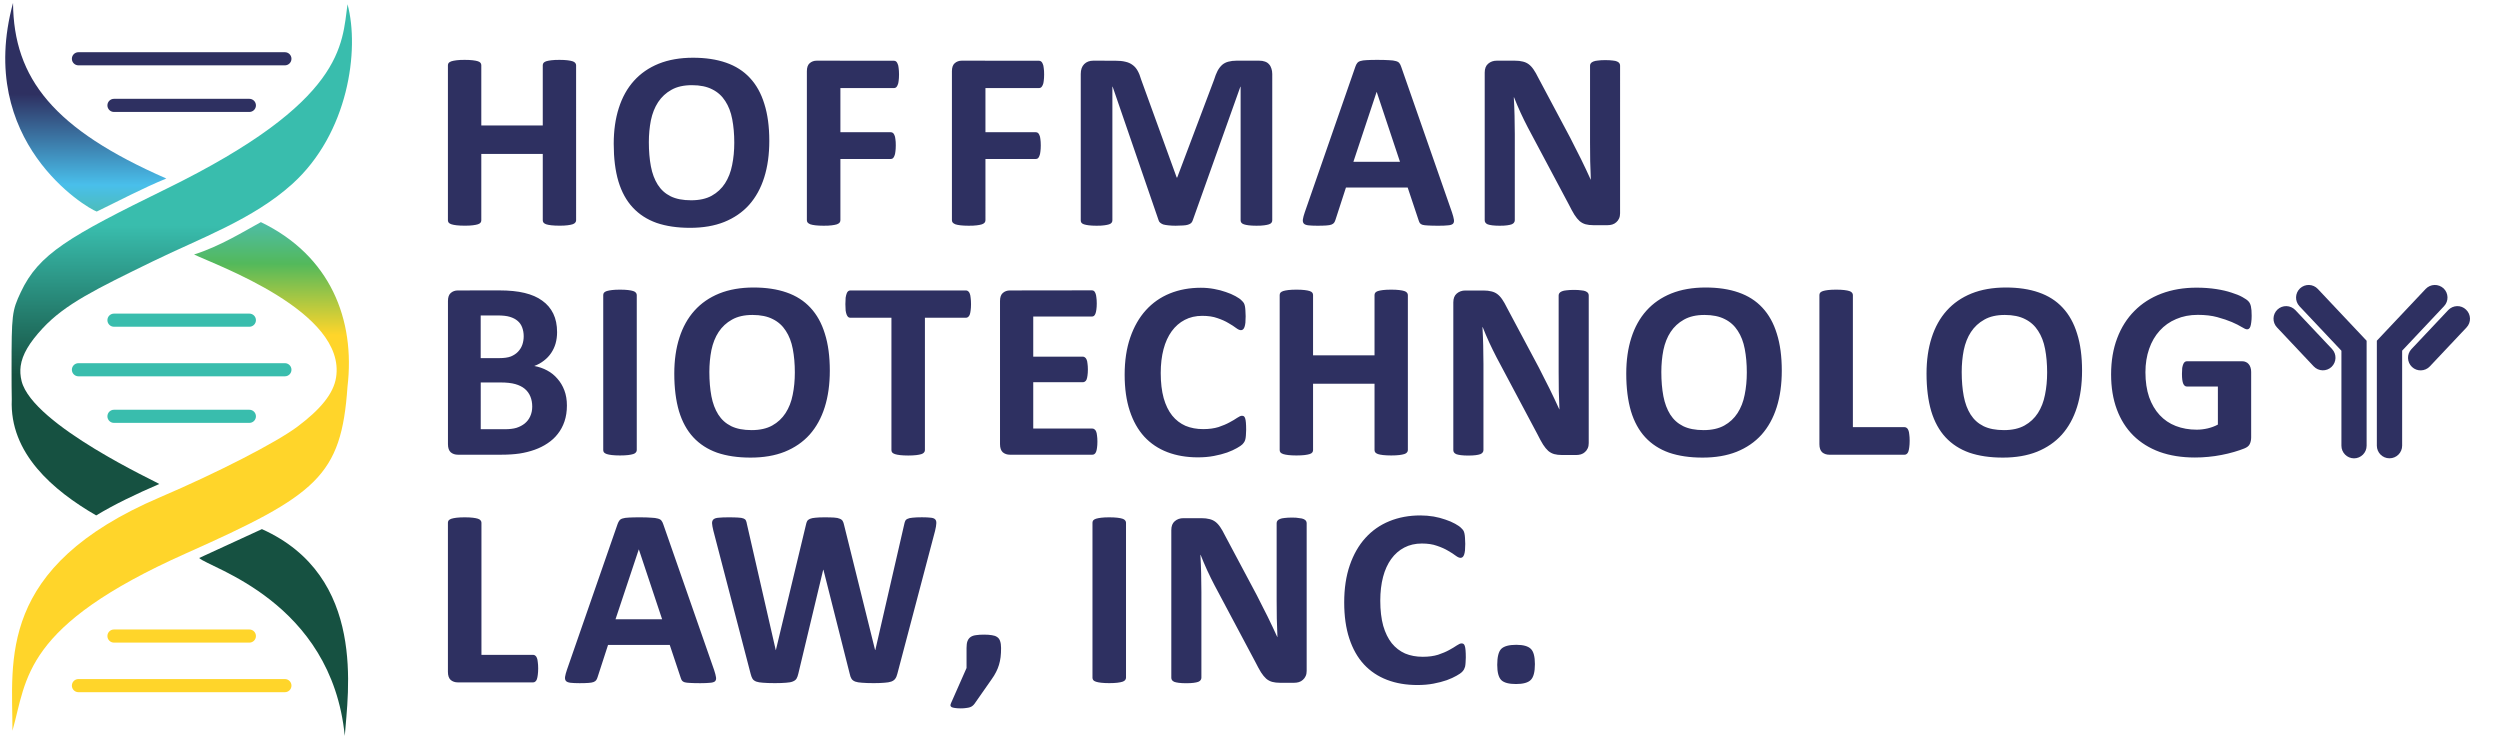
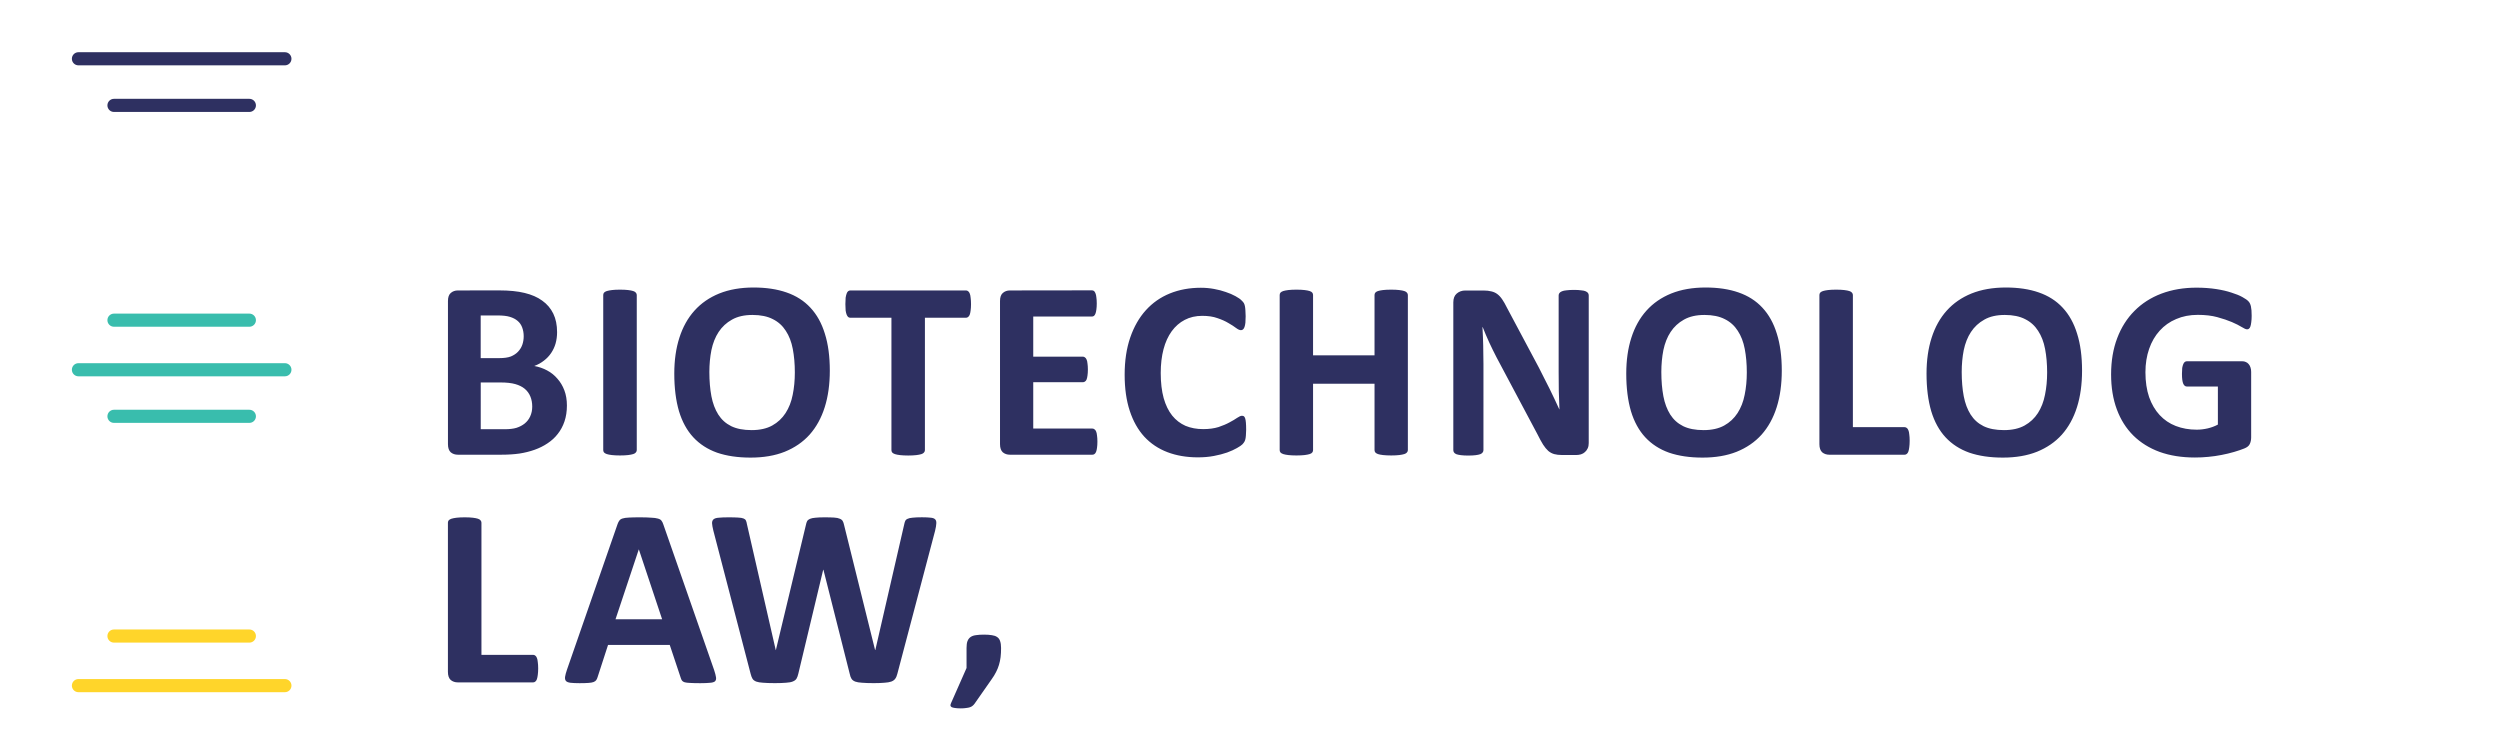
<svg xmlns="http://www.w3.org/2000/svg" id="Layer_1" x="0px" y="0px" viewBox="0 0 501.04 148.02" style="enable-background:new 0 0 501.04 148.02;" xml:space="preserve">
  <style type="text/css">	.st0{fill:url(#path18_00000058572502384229190550000012220438217753700516_);}	.st1{fill:url(#path19_00000178913450710938537640000008498679008303330991_);}	.st2{fill-rule:evenodd;clip-rule:evenodd;fill:#39BDAD;}	.st3{fill-rule:evenodd;clip-rule:evenodd;fill:#2E3061;}	.st4{fill-rule:evenodd;clip-rule:evenodd;fill:#FFD52A;}	.st5{fill:#2E3061;}</style>
  <g>
    <g id="g27_00000167369772983937757980000015343159568051340728_" transform="matrix(0.723,0,0,0.723,14.145,22.452)">
      <linearGradient id="path18_00000089558972506185700540000007796246055993009307_" gradientUnits="userSpaceOnUse" x1="1925.973" y1="-2374.979" x2="1925.973" y2="-2313.356" gradientTransform="matrix(0.672 0 0 0.672 -1262.794 1627.448)">
        <stop offset="0" style="stop-color:#39BDAD" />
        <stop offset="1" style="stop-color:#165141" />
      </linearGradient>
-       <path id="path18_00000180334375065191507800000000565448817518236855_" style="fill:url(#path18_00000089558972506185700540000007796246055993009307_);" d="   M76.77-29.88c-1.58,11.2-0.63,26.86-50.11,51.11C-0.53,34.56-8.82,39.32-13.81,49.95c-2.44,5.2-2.55,6.16-2.55,21.34   c0,3.46,0.01,6.2,0.06,8.42c-0.64,14.86,11.38,25.15,23.4,32.11c5-3.03,11-5.91,17.49-8.71c0-0.25-35.09-16.28-38.17-28.54   c-0.35-1.41-0.44-2.79-0.25-4.18c0.45-3.18,2.39-6.45,6.07-10.42c6.27-6.76,14.93-10.95,30.42-18.51   c13.33-6.51,27.87-11.66,38.79-21.51C77,5.93,80.17-17.23,76.77-29.88z M53.04,115.62l-17.39,8c2.51,2.67,36.66,11.92,40.36,49.33   C76.85,161.16,82.21,128.71,53.04,115.62z" />
      <linearGradient id="path19_00000016770729631685961390000001731336680645779615_" gradientUnits="userSpaceOnUse" x1="1924.163" y1="-2429.003" x2="1923.898" y2="-2329.952" gradientTransform="matrix(0.672 0 0 0.672 -1262.794 1627.448)">
        <stop offset="0" style="stop-color:#2E3061" />
        <stop offset="0.378" style="stop-color:#49BFEB" />
        <stop offset="0.704" style="stop-color:#53B95B" />
        <stop offset="1" style="stop-color:#FFD52A" />
      </linearGradient>
-       <path id="path19_00000123434106749372375820000000364653615593221761_" style="fill:url(#path19_00000016770729631685961390000001731336680645779615_);" d="   M-15.95-30.25C-26.41,8.2,4.36,26.59,7.25,27.59c5.96-2.88,12.7-6.46,19.29-9.16C-4.66,4.78-15.8-9.28-15.95-30.25z M52.75,30.52   c-4.62,2.51-11.32,6.7-18.52,8.97c5.92,2.88,42.29,15.83,39.36,34.12c-0.71,4.43-4.25,8.76-10.67,13.58   c-5.81,4.37-22.2,12.79-38.09,19.58c-45.39,19.38-40.94,45.35-40.94,64.73c4.1-14.5,2.74-28.93,48.17-49.19   c36.29-16.18,42.98-21.37,44.7-46.15C78.97,57.55,72.01,39.8,52.75,30.52z" />
      <path id="path20_00000123438272580589711340000014857488739698516360_" class="st2" d="M2.18,69.62c-1.01,0-1.82,0.82-1.82,1.82   c0,1.01,0.82,1.82,1.82,1.82h57.23c1.01,0,1.82-0.82,1.82-1.82c0-1.01-0.82-1.82-1.82-1.82H2.18z" />
      <path id="path21_00000063592526870998928560000007855363437986055303_" class="st2" d="M12.03,55.88c-1.01,0-1.82,0.82-1.82,1.82   l0,0c0,1.01,0.82,1.82,1.82,1.82l0,0h37.53c1.01,0,1.82-0.82,1.82-1.82l0,0c0-1.01-0.82-1.82-1.82-1.82l0,0H12.03z" />
      <path id="path22_00000005242651892923500500000000496160054711210647_" class="st2" d="M12.03,82.53c-1.01,0-1.82,0.82-1.82,1.82   l0,0c0,1.01,0.82,1.82,1.82,1.82l0,0h37.53c1.01,0,1.82-0.82,1.82-1.82l0,0c0-1.01-0.82-1.82-1.82-1.82l0,0H12.03z" />
      <path id="path23_00000092448219054494237180000002166996354060413113_" class="st3" d="M2.18-16.58c-1.01,0-1.82,0.82-1.82,1.82   c0,1.01,0.82,1.82,1.82,1.82h57.23c1.01,0,1.82-0.82,1.82-1.82c0-1.01-0.82-1.82-1.82-1.82H2.18z" />
      <path id="path24_00000153688236094539145720000011469750431999924880_" class="st3" d="M12.03-3.66c-1.01,0-1.82,0.82-1.82,1.82   l0,0c0,1.01,0.82,1.82,1.82,1.82l0,0h37.53c1.01,0,1.82-0.82,1.82-1.82l0,0c0-1.01-0.82-1.82-1.82-1.82l0,0H12.03z" />
      <path id="path25_00000003075051223482794840000002252919324373456059_" class="st4" d="M2.18,157.18c-1.01,0-1.82,0.82-1.82,1.82   c0,1.01,0.82,1.82,1.82,1.82h57.23c1.01,0,1.82-0.82,1.82-1.82c0-1.01-0.82-1.82-1.82-1.82H2.18z" />
      <path id="path27_00000044872268004200007770000016586022635977020570_" class="st4" d="M12.03,143.44c-1.01,0-1.82,0.82-1.82,1.82   l0,0c0,1.01,0.82,1.82,1.82,1.82l0,0h37.53c1.01,0,1.82-0.82,1.82-1.82l0,0c0-1.01-0.82-1.82-1.82-1.82l0,0H12.03z" />
    </g>
-     <path id="path28_00000138569490160591752350000010718721580720842647_" class="st5" d="M138.91,11.57c-2.61,0-4.91,0.4-6.9,1.2  c-1.97,0.8-3.62,1.94-4.96,3.43c-1.34,1.49-2.35,3.31-3.03,5.45c-0.68,2.12-1.02,4.51-1.02,7.17c0,2.9,0.31,5.41,0.94,7.53  c0.64,2.12,1.6,3.87,2.88,5.24c1.27,1.37,2.86,2.4,4.76,3.08c1.92,0.66,4.16,0.99,6.72,0.99c2.6,0,4.88-0.39,6.84-1.17  c1.98-0.8,3.65-1.94,4.99-3.43c1.34-1.51,2.35-3.34,3.03-5.5c0.68-2.15,1.02-4.6,1.02-7.33c0-2.85-0.33-5.32-0.99-7.4  c-0.64-2.1-1.61-3.84-2.9-5.22c-1.27-1.37-2.87-2.39-4.78-3.05C143.6,11.9,141.4,11.57,138.91,11.57z M93.13,12  c-0.64,0-1.19,0.02-1.63,0.08c-0.42,0.05-0.76,0.12-1.02,0.2c-0.25,0.08-0.44,0.2-0.56,0.33c-0.1,0.14-0.15,0.29-0.15,0.46v31.09  c0,0.17,0.05,0.32,0.15,0.46c0.12,0.14,0.3,0.25,0.56,0.33c0.25,0.08,0.59,0.15,1.02,0.2c0.44,0.05,0.98,0.08,1.63,0.08  c0.66,0,1.2-0.02,1.63-0.08c0.42-0.05,0.76-0.12,1.02-0.2s0.43-0.2,0.53-0.33c0.1-0.14,0.15-0.29,0.15-0.46V30.85h12.32v13.31  c0,0.17,0.05,0.32,0.15,0.46c0.12,0.14,0.3,0.25,0.53,0.33c0.25,0.08,0.59,0.15,1.02,0.2c0.44,0.05,0.99,0.08,1.65,0.08  c0.64,0,1.18-0.02,1.6-0.08c0.42-0.05,0.76-0.12,1.02-0.2c0.25-0.08,0.43-0.2,0.53-0.33c0.12-0.14,0.18-0.29,0.18-0.46V13.07  c0-0.17-0.06-0.32-0.18-0.46c-0.1-0.14-0.28-0.25-0.53-0.33s-0.59-0.15-1.02-0.2c-0.42-0.05-0.96-0.08-1.6-0.08  c-0.66,0-1.21,0.02-1.65,0.08c-0.42,0.05-0.76,0.12-1.02,0.2c-0.24,0.08-0.42,0.2-0.53,0.33c-0.1,0.14-0.15,0.29-0.15,0.46v12.08  H96.46V13.07c0-0.17-0.05-0.32-0.15-0.46c-0.1-0.14-0.28-0.25-0.53-0.33s-0.59-0.15-1.02-0.2C94.33,12.03,93.79,12,93.13,12z   M275.99,12c-0.87,0-1.56,0.02-2.09,0.05c-0.53,0.02-0.94,0.08-1.25,0.18c-0.29,0.08-0.5,0.22-0.64,0.41  c-0.14,0.17-0.26,0.4-0.36,0.69L261.5,42.54c-0.2,0.59-0.33,1.07-0.38,1.42c-0.05,0.36,0.01,0.64,0.18,0.84  c0.17,0.19,0.48,0.31,0.92,0.36s1.05,0.08,1.83,0.08c0.73,0,1.31-0.02,1.76-0.05c0.46-0.03,0.81-0.09,1.04-0.18  c0.25-0.1,0.43-0.23,0.53-0.38c0.12-0.17,0.21-0.37,0.28-0.61l2.09-6.44h12.37l2.21,6.62c0.07,0.22,0.15,0.4,0.25,0.53  c0.1,0.14,0.28,0.25,0.53,0.33c0.25,0.07,0.62,0.11,1.09,0.13c0.49,0.03,1.17,0.05,2.04,0.05c0.83,0,1.48-0.02,1.96-0.08  c0.48-0.03,0.81-0.14,0.99-0.31c0.19-0.19,0.25-0.46,0.2-0.81c-0.05-0.36-0.18-0.84-0.38-1.45l-10.18-29.18  c-0.1-0.32-0.23-0.58-0.38-0.76c-0.14-0.19-0.37-0.32-0.71-0.41c-0.32-0.1-0.78-0.16-1.37-0.18C277.79,12.02,276.99,12,275.99,12  L275.99,12z M321.77,12.05c-0.61,0-1.11,0.02-1.5,0.08c-0.39,0.03-0.7,0.1-0.94,0.2s-0.41,0.22-0.51,0.36s-0.15,0.29-0.15,0.46  v15.44c0,1.17,0.01,2.4,0.03,3.69c0.03,1.29,0.08,2.53,0.13,3.72h-0.03c-0.31-0.68-0.62-1.36-0.94-2.04s-0.65-1.37-0.99-2.06  c-0.34-0.71-0.7-1.42-1.07-2.11c-0.36-0.71-0.72-1.43-1.09-2.16l-6.41-12.04c-0.32-0.66-0.64-1.21-0.94-1.65  c-0.31-0.46-0.64-0.81-0.99-1.07c-0.34-0.25-0.73-0.43-1.17-0.53c-0.44-0.12-0.98-0.18-1.63-0.18h-3.59c-0.68,0-1.25,0.2-1.73,0.61  c-0.46,0.39-0.69,0.99-0.69,1.78v29.59c0,0.17,0.04,0.32,0.13,0.46c0.08,0.14,0.24,0.26,0.46,0.36c0.22,0.08,0.52,0.15,0.91,0.2  c0.39,0.05,0.88,0.08,1.48,0.08c0.61,0,1.11-0.02,1.5-0.08c0.39-0.05,0.7-0.12,0.92-0.2c0.24-0.1,0.4-0.22,0.48-0.36  c0.1-0.14,0.15-0.29,0.15-0.46V26.91c0-1.29-0.02-2.54-0.05-3.74c-0.03-1.22-0.08-2.44-0.15-3.66h0.05c0.39,1,0.83,2.03,1.32,3.1  c0.49,1.05,0.97,2.04,1.45,2.95l8.19,15.39c0.42,0.85,0.81,1.54,1.14,2.09c0.34,0.53,0.69,0.95,1.04,1.27  c0.37,0.31,0.77,0.52,1.2,0.64c0.44,0.12,0.96,0.18,1.55,0.18h2.85c0.32,0,0.64-0.04,0.94-0.13c0.32-0.1,0.59-0.26,0.81-0.46  c0.24-0.2,0.42-0.46,0.56-0.76c0.14-0.31,0.2-0.65,0.2-1.04V13.15c0-0.17-0.04-0.32-0.13-0.46c-0.08-0.14-0.24-0.26-0.46-0.36  c-0.2-0.1-0.5-0.17-0.89-0.2C322.83,12.08,322.34,12.05,321.77,12.05L321.77,12.05z M163.69,12.16c-0.56,0-1.03,0.17-1.42,0.51  c-0.37,0.32-0.56,0.86-0.56,1.6v29.85c0,0.19,0.05,0.35,0.15,0.48c0.12,0.14,0.3,0.26,0.56,0.36c0.25,0.08,0.59,0.15,1.02,0.2  c0.44,0.05,0.98,0.08,1.63,0.08c0.66,0,1.21-0.02,1.63-0.08c0.42-0.05,0.76-0.12,1.02-0.2c0.27-0.1,0.46-0.22,0.56-0.36  c0.1-0.14,0.15-0.3,0.15-0.48V31.86h10.1c0.15,0,0.29-0.04,0.41-0.13c0.12-0.1,0.22-0.26,0.31-0.48c0.1-0.22,0.17-0.5,0.2-0.84  c0.05-0.34,0.08-0.76,0.08-1.27s-0.02-0.93-0.08-1.27c-0.03-0.34-0.1-0.61-0.2-0.81c-0.08-0.2-0.19-0.35-0.31-0.43  s-0.25-0.13-0.41-0.13h-10.1v-8.85h10.76c0.15,0,0.29-0.05,0.41-0.15c0.12-0.1,0.22-0.25,0.3-0.46c0.1-0.2,0.17-0.48,0.2-0.81  c0.05-0.36,0.08-0.79,0.08-1.3s-0.03-0.94-0.08-1.3c-0.03-0.36-0.1-0.64-0.2-0.84c-0.08-0.22-0.19-0.37-0.3-0.46  c-0.12-0.1-0.25-0.15-0.41-0.15L163.69,12.16z M192.76,12.16c-0.56,0-1.03,0.17-1.42,0.51c-0.37,0.32-0.56,0.86-0.56,1.6v29.85  c0,0.19,0.05,0.35,0.15,0.48c0.12,0.14,0.31,0.26,0.56,0.36c0.25,0.08,0.59,0.15,1.02,0.2c0.44,0.05,0.99,0.08,1.63,0.08  c0.66,0,1.2-0.02,1.63-0.08c0.42-0.05,0.76-0.12,1.02-0.2c0.27-0.1,0.46-0.22,0.56-0.36c0.1-0.14,0.15-0.3,0.15-0.48V31.86h10.1  c0.15,0,0.29-0.04,0.41-0.13c0.12-0.1,0.22-0.26,0.3-0.48c0.1-0.22,0.17-0.5,0.2-0.84c0.05-0.34,0.08-0.76,0.08-1.27  s-0.03-0.93-0.08-1.27c-0.03-0.34-0.1-0.61-0.2-0.81c-0.08-0.2-0.19-0.35-0.3-0.43c-0.12-0.08-0.25-0.13-0.41-0.13h-10.1v-8.85  h10.76c0.15,0,0.29-0.05,0.41-0.15s0.22-0.25,0.31-0.46c0.1-0.2,0.17-0.48,0.2-0.81c0.05-0.36,0.08-0.79,0.08-1.3  s-0.02-0.94-0.08-1.3c-0.03-0.36-0.1-0.64-0.2-0.84c-0.08-0.22-0.19-0.37-0.31-0.46c-0.12-0.1-0.25-0.15-0.41-0.15L192.76,12.16z   M219.12,12.16c-0.76,0-1.37,0.23-1.83,0.69s-0.69,1.12-0.69,1.98v29.34c0,0.17,0.04,0.32,0.13,0.46c0.1,0.14,0.27,0.25,0.51,0.33  c0.25,0.08,0.58,0.15,0.99,0.2c0.41,0.05,0.92,0.08,1.53,0.08c0.63,0,1.14-0.02,1.53-0.08c0.41-0.05,0.74-0.12,0.99-0.2  c0.25-0.08,0.42-0.2,0.51-0.33c0.1-0.14,0.15-0.29,0.15-0.46v-26.8h0.05l9.21,26.77c0.05,0.19,0.15,0.35,0.3,0.48  c0.15,0.14,0.36,0.25,0.61,0.36c0.27,0.08,0.61,0.14,1.02,0.18c0.41,0.05,0.9,0.08,1.48,0.08s1.07-0.02,1.48-0.05  c0.41-0.02,0.74-0.07,0.99-0.15c0.27-0.08,0.48-0.2,0.64-0.33c0.15-0.15,0.26-0.34,0.33-0.56l9.54-26.77h0.05v26.79  c0,0.17,0.05,0.32,0.15,0.46s0.27,0.25,0.51,0.33c0.24,0.08,0.56,0.15,0.97,0.2c0.41,0.05,0.92,0.08,1.53,0.08  c0.63,0,1.15-0.02,1.55-0.08c0.41-0.05,0.73-0.12,0.97-0.2c0.25-0.08,0.42-0.2,0.51-0.33c0.1-0.14,0.15-0.29,0.15-0.46V14.83  c0-0.42-0.06-0.8-0.18-1.12c-0.1-0.34-0.26-0.62-0.48-0.84c-0.2-0.24-0.48-0.42-0.81-0.53c-0.32-0.12-0.71-0.18-1.17-0.18h-4.5  c-0.63,0-1.18,0.07-1.65,0.2c-0.47,0.12-0.89,0.33-1.25,0.64c-0.34,0.31-0.65,0.7-0.92,1.2c-0.25,0.49-0.49,1.09-0.71,1.81  l-7.38,19.57h-0.1l-7.12-19.62c-0.2-0.71-0.44-1.31-0.71-1.78c-0.27-0.49-0.61-0.88-1.02-1.17c-0.41-0.31-0.89-0.52-1.45-0.64  c-0.56-0.14-1.23-0.2-2.01-0.2L219.12,12.16z M138.68,17.07c1.63,0,2.99,0.28,4.07,0.84c1.09,0.54,1.95,1.32,2.6,2.34  c0.66,1,1.13,2.21,1.4,3.64c0.27,1.41,0.41,2.98,0.41,4.71c0,1.58-0.14,3.07-0.43,4.48c-0.27,1.39-0.75,2.61-1.42,3.66  c-0.68,1.05-1.57,1.88-2.67,2.49s-2.48,0.91-4.12,0.91c-1.65,0-3.01-0.26-4.1-0.79c-1.09-0.54-1.95-1.32-2.6-2.34  c-0.64-1.02-1.1-2.24-1.37-3.66c-0.27-1.44-0.41-3.06-0.41-4.86c0-1.54,0.14-3,0.41-4.38c0.29-1.39,0.77-2.6,1.45-3.64  c0.68-1.03,1.57-1.86,2.67-2.47C135.66,17.38,137.03,17.07,138.68,17.07z M275.89,18.44h0.03l4.66,13.99h-9.34L275.89,18.44z" />
-     <path id="path29_00000163063646459987151170000013769318178900803216_" class="st5" d="M284.67,103.3c-2.26,0-4.33,0.38-6.21,1.15  c-1.87,0.76-3.47,1.88-4.81,3.36s-2.38,3.3-3.13,5.47s-1.12,4.66-1.12,7.45c0,2.75,0.34,5.16,1.02,7.23  c0.68,2.07,1.65,3.8,2.93,5.19c1.27,1.37,2.82,2.41,4.63,3.1c1.82,0.7,3.85,1.04,6.11,1.04c1.15,0,2.22-0.09,3.21-0.28  c1-0.19,1.88-0.42,2.65-0.69c0.78-0.29,1.43-0.58,1.96-0.89c0.54-0.31,0.91-0.55,1.09-0.74c0.19-0.2,0.32-0.38,0.41-0.53  c0.08-0.15,0.15-0.33,0.21-0.53c0.05-0.22,0.08-0.48,0.1-0.76c0.03-0.31,0.05-0.67,0.05-1.09c0-0.61-0.02-1.09-0.05-1.45  c-0.03-0.37-0.08-0.66-0.15-0.87c-0.07-0.2-0.15-0.34-0.26-0.41c-0.1-0.07-0.24-0.1-0.41-0.1c-0.22,0-0.53,0.14-0.94,0.41  c-0.39,0.27-0.9,0.58-1.53,0.92c-0.61,0.34-1.35,0.65-2.21,0.94c-0.87,0.27-1.89,0.41-3.08,0.41c-1.31,0-2.49-0.22-3.54-0.66  c-1.03-0.46-1.92-1.14-2.67-2.06c-0.73-0.92-1.3-2.08-1.71-3.49c-0.39-1.42-0.59-3.1-0.59-5.04c0-1.76,0.19-3.35,0.56-4.76  c0.37-1.41,0.92-2.6,1.63-3.59c0.73-1,1.6-1.76,2.62-2.29c1.03-0.54,2.21-0.81,3.51-0.81c1.19,0,2.2,0.15,3.05,0.46  c0.87,0.29,1.6,0.62,2.22,0.99c0.63,0.36,1.14,0.69,1.53,0.99c0.39,0.29,0.71,0.43,0.97,0.43c0.15,0,0.29-0.05,0.41-0.15  c0.12-0.1,0.22-0.26,0.3-0.48s0.14-0.51,0.18-0.87c0.03-0.36,0.05-0.79,0.05-1.3c0-0.47-0.02-0.87-0.05-1.2  c-0.02-0.32-0.05-0.6-0.1-0.84c-0.05-0.24-0.12-0.43-0.2-0.59c-0.08-0.15-0.25-0.34-0.48-0.56c-0.22-0.24-0.62-0.52-1.2-0.84  c-0.58-0.32-1.23-0.6-1.96-0.84c-0.71-0.25-1.49-0.46-2.34-0.61C286.46,103.38,285.58,103.3,284.67,103.3L284.67,103.3z   M222.3,103.68c-0.64,0-1.18,0.03-1.6,0.08s-0.77,0.12-1.04,0.2c-0.25,0.08-0.44,0.2-0.56,0.33c-0.1,0.14-0.15,0.29-0.15,0.46  v31.09c0,0.17,0.05,0.32,0.15,0.46c0.12,0.14,0.3,0.25,0.56,0.33c0.25,0.08,0.59,0.15,1.02,0.2c0.44,0.05,0.98,0.08,1.63,0.08  c0.66,0,1.21-0.03,1.63-0.08s0.76-0.12,1.02-0.2c0.25-0.08,0.43-0.2,0.53-0.33c0.12-0.14,0.18-0.29,0.18-0.46v-31.09  c0-0.17-0.06-0.32-0.18-0.46c-0.1-0.14-0.28-0.25-0.53-0.33s-0.59-0.15-1.02-0.2C223.5,103.71,222.96,103.68,222.3,103.68z   M258.96,103.73c-0.61,0-1.11,0.03-1.5,0.08c-0.39,0.03-0.7,0.1-0.94,0.2c-0.24,0.1-0.41,0.22-0.51,0.36s-0.15,0.29-0.15,0.46  v15.44c0,1.17,0.01,2.4,0.03,3.69c0.03,1.29,0.08,2.53,0.13,3.72h-0.03c-0.31-0.68-0.62-1.36-0.94-2.03  c-0.32-0.68-0.65-1.37-0.99-2.06c-0.34-0.71-0.7-1.42-1.07-2.11c-0.36-0.71-0.72-1.43-1.09-2.16l-6.41-12.04  c-0.32-0.66-0.64-1.21-0.94-1.65c-0.31-0.46-0.64-0.81-0.99-1.07c-0.34-0.25-0.73-0.43-1.17-0.53c-0.44-0.12-0.99-0.18-1.63-0.18  h-3.59c-0.68,0-1.25,0.2-1.73,0.61c-0.46,0.39-0.69,0.98-0.69,1.78v29.59c0,0.17,0.04,0.32,0.13,0.46  c0.08,0.14,0.24,0.25,0.46,0.36c0.22,0.08,0.52,0.15,0.91,0.2s0.88,0.08,1.48,0.08c0.61,0,1.11-0.03,1.5-0.08s0.7-0.12,0.92-0.2  c0.24-0.1,0.4-0.22,0.48-0.36c0.1-0.14,0.15-0.29,0.15-0.46v-17.22c0-1.29-0.02-2.54-0.05-3.74c-0.03-1.22-0.08-2.44-0.15-3.66  h0.05c0.39,1,0.83,2.04,1.32,3.11c0.49,1.05,0.97,2.04,1.45,2.95l8.19,15.39c0.42,0.85,0.81,1.54,1.14,2.09  c0.34,0.53,0.69,0.95,1.04,1.27c0.37,0.31,0.77,0.52,1.2,0.64c0.44,0.12,0.96,0.18,1.55,0.18h2.85c0.32,0,0.64-0.04,0.94-0.13  c0.32-0.1,0.59-0.25,0.81-0.46c0.24-0.2,0.42-0.46,0.56-0.76c0.14-0.31,0.2-0.65,0.2-1.04v-29.59c0-0.17-0.04-0.32-0.13-0.46  c-0.08-0.14-0.24-0.25-0.46-0.36c-0.2-0.1-0.5-0.17-0.89-0.2C260.02,103.76,259.54,103.73,258.96,103.73L258.96,103.73z   M303.88,129.23c-1.44,0-2.44,0.27-3,0.81c-0.54,0.54-0.81,1.61-0.81,3.21c0,1.49,0.27,2.51,0.81,3.05  c0.54,0.53,1.53,0.79,2.95,0.79s2.41-0.27,2.95-0.81c0.56-0.54,0.84-1.6,0.84-3.18c0-1.51-0.27-2.53-0.81-3.05  C306.26,129.5,305.29,129.23,303.88,129.23L303.88,129.23z" />
    <path id="path30_00000028292306111379607810000006089921101271039914_" class="st5" d="M93.13,103.68c-0.64,0-1.19,0.03-1.63,0.08  c-0.42,0.05-0.76,0.12-1.02,0.2c-0.25,0.08-0.44,0.2-0.56,0.33c-0.1,0.14-0.15,0.29-0.15,0.46v29.9c0,0.75,0.19,1.29,0.56,1.63  c0.39,0.32,0.86,0.48,1.42,0.48h15.09c0.17,0,0.31-0.05,0.43-0.15c0.14-0.1,0.25-0.26,0.33-0.48c0.08-0.24,0.14-0.53,0.18-0.87  c0.05-0.36,0.08-0.79,0.08-1.3c0-0.51-0.03-0.93-0.08-1.27c-0.03-0.36-0.09-0.64-0.18-0.84c-0.08-0.22-0.2-0.37-0.33-0.46  c-0.12-0.1-0.26-0.15-0.43-0.15H96.49v-26.49c0-0.17-0.06-0.32-0.18-0.46c-0.1-0.14-0.28-0.25-0.53-0.33s-0.59-0.15-1.02-0.2  C94.33,103.71,93.79,103.68,93.13,103.68z M128.12,103.68c-0.87,0-1.56,0.02-2.09,0.05c-0.53,0.02-0.94,0.08-1.25,0.18  c-0.29,0.08-0.5,0.22-0.64,0.41c-0.14,0.17-0.25,0.4-0.36,0.69l-10.15,29.21c-0.2,0.59-0.33,1.07-0.38,1.42  c-0.05,0.36,0.01,0.64,0.18,0.84c0.17,0.19,0.47,0.3,0.91,0.36c0.44,0.05,1.05,0.08,1.83,0.08c0.73,0,1.31-0.02,1.75-0.05  c0.46-0.03,0.81-0.09,1.04-0.18c0.25-0.1,0.43-0.23,0.53-0.38c0.12-0.17,0.21-0.37,0.28-0.61l2.09-6.44h12.37l2.21,6.62  c0.07,0.22,0.15,0.4,0.25,0.53c0.1,0.14,0.28,0.25,0.53,0.33c0.25,0.07,0.62,0.11,1.09,0.13c0.49,0.03,1.17,0.05,2.04,0.05  c0.83,0,1.48-0.03,1.96-0.08c0.47-0.03,0.81-0.14,0.99-0.3c0.19-0.19,0.25-0.46,0.2-0.81c-0.05-0.36-0.18-0.84-0.38-1.45  l-10.18-29.18c-0.1-0.32-0.23-0.58-0.38-0.76c-0.14-0.19-0.37-0.32-0.71-0.41c-0.32-0.1-0.78-0.16-1.37-0.18  C129.92,103.7,129.12,103.68,128.12,103.68L128.12,103.68z M146.06,103.68c-0.87,0-1.54,0.03-2.03,0.08  c-0.47,0.03-0.82,0.14-1.04,0.33c-0.2,0.19-0.3,0.46-0.28,0.81c0.02,0.34,0.1,0.81,0.25,1.42l7.48,28.73  c0.1,0.41,0.23,0.74,0.38,0.99c0.15,0.24,0.4,0.42,0.74,0.56c0.34,0.12,0.8,0.2,1.37,0.23c0.59,0.05,1.38,0.08,2.37,0.08  c0.93,0,1.68-0.03,2.24-0.08c0.58-0.03,1.03-0.12,1.35-0.25c0.34-0.14,0.59-0.32,0.74-0.56c0.15-0.25,0.27-0.58,0.36-0.97  l4.99-20.86h0.05l5.27,20.86c0.08,0.41,0.2,0.74,0.36,0.99c0.15,0.24,0.4,0.42,0.74,0.56c0.34,0.12,0.8,0.2,1.37,0.23  c0.59,0.05,1.37,0.08,2.34,0.08c0.87,0,1.58-0.03,2.14-0.08c0.56-0.03,1.02-0.11,1.37-0.23c0.36-0.14,0.62-0.32,0.79-0.56  c0.19-0.25,0.33-0.58,0.43-0.99l7.56-28.65c0.15-0.63,0.24-1.12,0.25-1.48c0.03-0.37-0.04-0.65-0.23-0.84s-0.49-0.3-0.92-0.33  c-0.41-0.05-0.99-0.08-1.73-0.08c-0.8,0-1.41,0.03-1.86,0.08c-0.44,0.03-0.78,0.11-1.02,0.23c-0.24,0.1-0.4,0.26-0.48,0.46  c-0.08,0.19-0.15,0.42-0.2,0.69l-5.78,25.14h-0.05l-6.21-25.04c-0.07-0.34-0.16-0.61-0.28-0.81s-0.31-0.36-0.59-0.46  c-0.25-0.12-0.63-0.2-1.12-0.23c-0.47-0.03-1.12-0.05-1.93-0.05c-0.76,0-1.37,0.03-1.83,0.08c-0.46,0.03-0.82,0.11-1.1,0.23  c-0.25,0.1-0.44,0.26-0.56,0.46c-0.1,0.2-0.19,0.47-0.25,0.79l-6.01,25.04h-0.03l-5.77-25.22c-0.05-0.32-0.12-0.57-0.21-0.74  c-0.08-0.19-0.25-0.32-0.48-0.41c-0.24-0.1-0.59-0.16-1.07-0.18C147.49,103.7,146.86,103.68,146.06,103.68z M128.02,110.12h0.02  l4.66,13.99h-9.34L128.02,110.12z M197.24,127.19c-0.63,0-1.16,0.03-1.6,0.1c-0.44,0.05-0.81,0.17-1.09,0.36s-0.5,0.46-0.64,0.81  c-0.14,0.36-0.2,0.82-0.2,1.4v4.02l-3.1,7.02c-0.08,0.19-0.13,0.35-0.13,0.48c0.02,0.14,0.09,0.24,0.23,0.33  c0.14,0.08,0.36,0.14,0.66,0.18c0.31,0.05,0.71,0.08,1.2,0.08c0.44,0,0.81-0.03,1.09-0.08c0.29-0.03,0.53-0.08,0.74-0.15  c0.2-0.07,0.37-0.16,0.51-0.28c0.15-0.12,0.29-0.26,0.41-0.43l3.41-4.88c0.36-0.49,0.65-0.98,0.89-1.45  c0.24-0.46,0.43-0.93,0.58-1.42s0.26-1.01,0.33-1.55c0.07-0.56,0.1-1.18,0.1-1.86c0-0.58-0.07-1.04-0.2-1.4  c-0.12-0.36-0.32-0.63-0.61-0.81c-0.27-0.19-0.62-0.3-1.04-0.36C198.35,127.23,197.84,127.19,197.24,127.19L197.24,127.19z" />
    <g id="g32_00000001638837149551802020000003054169077996646037_" transform="translate(-0.562,0.051)">
      <path id="path31_00000132796319341828238860000016431096158776907455_" class="st5" d="M151.61,57.57c-2.61,0-4.91,0.4-6.9,1.2   c-1.97,0.8-3.62,1.94-4.96,3.43c-1.34,1.49-2.35,3.31-3.03,5.44c-0.68,2.12-1.02,4.51-1.02,7.18c0,2.9,0.32,5.41,0.94,7.53   c0.64,2.12,1.6,3.87,2.87,5.24c1.27,1.37,2.86,2.4,4.76,3.08c1.92,0.66,4.16,0.99,6.72,0.99c2.6,0,4.88-0.39,6.84-1.17   c1.98-0.8,3.65-1.94,4.99-3.43c1.34-1.51,2.35-3.34,3.03-5.5c0.68-2.15,1.02-4.6,1.02-7.33c0-2.85-0.33-5.32-0.99-7.4   c-0.64-2.1-1.61-3.84-2.9-5.22c-1.27-1.37-2.87-2.39-4.78-3.05C156.3,57.9,154.1,57.57,151.61,57.57z M342.4,57.57   c-2.61,0-4.91,0.4-6.9,1.2c-1.97,0.8-3.62,1.94-4.96,3.43c-1.34,1.49-2.35,3.31-3.03,5.44c-0.68,2.12-1.02,4.51-1.02,7.18   c0,2.9,0.32,5.41,0.94,7.53c0.64,2.12,1.6,3.87,2.87,5.24c1.27,1.37,2.86,2.4,4.76,3.08c1.92,0.66,4.16,0.99,6.72,0.99   c2.6,0,4.88-0.39,6.84-1.17c1.98-0.8,3.65-1.94,4.99-3.43c1.34-1.51,2.35-3.34,3.03-5.5c0.68-2.15,1.02-4.6,1.02-7.33   c0-2.85-0.33-5.32-0.99-7.4c-0.64-2.1-1.61-3.84-2.9-5.22c-1.27-1.37-2.87-2.39-4.78-3.05C347.1,57.9,344.9,57.57,342.4,57.57   L342.4,57.57z M402.58,57.57c-2.61,0-4.91,0.4-6.9,1.2c-1.97,0.8-3.62,1.94-4.96,3.43c-1.34,1.49-2.35,3.31-3.03,5.44   c-0.68,2.12-1.02,4.51-1.02,7.18c0,2.9,0.32,5.41,0.94,7.53c0.64,2.12,1.6,3.87,2.87,5.24s2.86,2.4,4.76,3.08   c1.92,0.66,4.16,0.99,6.72,0.99c2.6,0,4.88-0.39,6.84-1.17c1.98-0.8,3.65-1.94,4.99-3.43c1.34-1.51,2.35-3.34,3.03-5.5   c0.68-2.15,1.02-4.6,1.02-7.33c0-2.85-0.33-5.32-0.99-7.4c-0.64-2.1-1.61-3.84-2.9-5.22c-1.27-1.37-2.87-2.39-4.78-3.05   C407.28,57.9,405.08,57.57,402.58,57.57z M440.8,57.6c-2.6,0-4.95,0.4-7.07,1.2c-2.1,0.8-3.9,1.95-5.39,3.46   c-1.49,1.49-2.65,3.32-3.46,5.47c-0.81,2.14-1.22,4.55-1.22,7.25c0,2.61,0.38,4.95,1.15,7.02c0.76,2.05,1.86,3.8,3.31,5.24   c1.44,1.42,3.2,2.52,5.27,3.28c2.09,0.75,4.44,1.12,7.07,1.12c0.9,0,1.79-0.04,2.67-0.13c0.9-0.08,1.78-0.21,2.65-0.38   c0.88-0.17,1.73-0.37,2.54-0.61s1.49-0.47,2.03-0.69c0.56-0.22,0.93-0.52,1.1-0.89c0.19-0.39,0.28-0.84,0.28-1.35v-13.1   c0-0.34-0.04-0.64-0.13-0.89c-0.08-0.27-0.21-0.5-0.38-0.69c-0.15-0.19-0.34-0.32-0.56-0.41c-0.2-0.1-0.44-0.15-0.71-0.15h-11.12   c-0.15,0-0.29,0.05-0.41,0.15c-0.12,0.08-0.22,0.23-0.3,0.43c-0.08,0.19-0.15,0.44-0.21,0.76c-0.03,0.32-0.05,0.72-0.05,1.2   c0,0.92,0.09,1.57,0.26,1.96c0.17,0.37,0.41,0.56,0.71,0.56h6.23v7.63c-0.63,0.34-1.31,0.59-2.03,0.76   c-0.73,0.17-1.47,0.26-2.21,0.26c-1.53,0-2.93-0.25-4.2-0.74c-1.26-0.49-2.33-1.22-3.23-2.19c-0.9-0.97-1.6-2.16-2.11-3.59   c-0.49-1.44-0.74-3.1-0.74-4.99c0-1.71,0.25-3.27,0.74-4.68c0.49-1.42,1.2-2.64,2.11-3.64c0.92-1.02,2.02-1.8,3.31-2.34   c1.29-0.56,2.73-0.84,4.33-0.84c1.49,0,2.8,0.15,3.92,0.46c1.14,0.31,2.11,0.64,2.93,0.99s1.47,0.69,1.96,0.99   c0.49,0.31,0.85,0.46,1.07,0.46c0.15,0,0.28-0.04,0.38-0.13c0.12-0.08,0.21-0.23,0.28-0.43c0.08-0.22,0.14-0.51,0.18-0.87   c0.05-0.36,0.08-0.78,0.08-1.27c0-0.85-0.05-1.48-0.15-1.91c-0.1-0.44-0.27-0.78-0.51-1.02c-0.22-0.24-0.62-0.52-1.2-0.84   c-0.58-0.32-1.31-0.62-2.19-0.89c-0.87-0.29-1.88-0.53-3.05-0.71C443.53,57.7,442.23,57.6,440.8,57.6L440.8,57.6z M241.23,57.62   c-2.26,0-4.33,0.38-6.21,1.14c-1.87,0.76-3.47,1.88-4.81,3.36s-2.38,3.3-3.13,5.47s-1.12,4.66-1.12,7.46   c0,2.75,0.34,5.16,1.02,7.23c0.68,2.07,1.65,3.8,2.92,5.19c1.27,1.37,2.82,2.41,4.63,3.1s3.85,1.04,6.11,1.04   c1.15,0,2.22-0.09,3.21-0.28c1-0.19,1.88-0.42,2.65-0.69c0.78-0.29,1.43-0.58,1.96-0.89c0.54-0.31,0.91-0.55,1.09-0.74   c0.19-0.2,0.32-0.38,0.41-0.53c0.08-0.15,0.15-0.33,0.2-0.53c0.05-0.22,0.08-0.48,0.1-0.76c0.03-0.31,0.05-0.67,0.05-1.09   c0-0.61-0.02-1.09-0.05-1.45c-0.03-0.37-0.08-0.66-0.15-0.86s-0.15-0.34-0.25-0.41s-0.24-0.1-0.41-0.1   c-0.22,0-0.54,0.14-0.94,0.41c-0.39,0.27-0.9,0.58-1.53,0.91c-0.61,0.34-1.35,0.65-2.21,0.94c-0.87,0.27-1.89,0.41-3.08,0.41   c-1.31,0-2.48-0.22-3.54-0.66c-1.03-0.46-1.93-1.14-2.67-2.06c-0.73-0.92-1.3-2.08-1.7-3.49c-0.39-1.42-0.59-3.1-0.59-5.04   c0-1.76,0.19-3.35,0.56-4.76c0.37-1.41,0.92-2.6,1.63-3.59c0.73-1,1.6-1.76,2.62-2.29c1.03-0.54,2.2-0.81,3.51-0.81   c1.19,0,2.21,0.15,3.05,0.46c0.87,0.29,1.6,0.62,2.21,0.99c0.63,0.36,1.14,0.69,1.53,0.99c0.39,0.29,0.71,0.43,0.97,0.43   c0.15,0,0.29-0.05,0.41-0.15c0.12-0.1,0.22-0.26,0.3-0.48s0.14-0.51,0.18-0.86c0.03-0.36,0.05-0.79,0.05-1.3   c0-0.47-0.02-0.87-0.05-1.2c-0.02-0.32-0.05-0.6-0.1-0.84c-0.05-0.24-0.12-0.43-0.2-0.58c-0.08-0.15-0.25-0.34-0.48-0.56   c-0.22-0.24-0.62-0.52-1.2-0.84c-0.58-0.32-1.23-0.6-1.96-0.84c-0.71-0.25-1.49-0.46-2.34-0.61   C243.03,57.7,242.15,57.62,241.23,57.62L241.23,57.62z M124.81,58c-0.64,0-1.18,0.03-1.6,0.08c-0.42,0.05-0.77,0.12-1.04,0.2   c-0.25,0.08-0.44,0.2-0.56,0.33c-0.1,0.14-0.15,0.29-0.15,0.46v31.09c0,0.17,0.05,0.32,0.15,0.46c0.12,0.14,0.31,0.24,0.56,0.33   c0.25,0.08,0.59,0.15,1.02,0.2c0.44,0.05,0.99,0.08,1.63,0.08c0.66,0,1.2-0.03,1.63-0.08c0.42-0.05,0.76-0.12,1.02-0.2   c0.25-0.08,0.43-0.19,0.53-0.33c0.12-0.14,0.18-0.29,0.18-0.46V59.07c0-0.17-0.06-0.32-0.18-0.46c-0.1-0.14-0.28-0.25-0.53-0.33   s-0.59-0.15-1.02-0.2S125.48,58,124.81,58z M260.39,58c-0.64,0-1.19,0.03-1.63,0.08c-0.42,0.05-0.76,0.12-1.02,0.2   c-0.25,0.08-0.44,0.2-0.56,0.33c-0.1,0.14-0.15,0.29-0.15,0.46v31.09c0,0.17,0.05,0.32,0.15,0.46c0.12,0.14,0.3,0.24,0.56,0.33   c0.25,0.08,0.59,0.15,1.02,0.2c0.44,0.05,0.98,0.08,1.63,0.08c0.66,0,1.2-0.03,1.63-0.08c0.42-0.05,0.76-0.12,1.02-0.2   c0.25-0.08,0.43-0.19,0.53-0.33s0.15-0.29,0.15-0.46V76.85h12.32v13.31c0,0.17,0.05,0.32,0.15,0.46c0.12,0.14,0.3,0.24,0.53,0.33   c0.25,0.08,0.59,0.15,1.02,0.2c0.44,0.05,0.99,0.08,1.65,0.08c0.64,0,1.18-0.03,1.6-0.08s0.76-0.12,1.02-0.2   c0.25-0.08,0.43-0.19,0.53-0.33c0.12-0.14,0.18-0.29,0.18-0.46V59.07c0-0.17-0.06-0.32-0.18-0.46c-0.1-0.14-0.28-0.25-0.53-0.33   s-0.59-0.15-1.02-0.2c-0.42-0.05-0.96-0.08-1.6-0.08c-0.66,0-1.21,0.03-1.65,0.08c-0.42,0.05-0.76,0.12-1.02,0.2   c-0.24,0.08-0.42,0.2-0.53,0.33c-0.1,0.14-0.15,0.29-0.15,0.46v12.09h-12.32V59.07c0-0.17-0.05-0.32-0.15-0.46   s-0.28-0.25-0.53-0.33s-0.59-0.15-1.02-0.2C261.6,58.03,261.05,58,260.39,58L260.39,58z M368.56,58c-0.64,0-1.19,0.03-1.63,0.08   c-0.42,0.05-0.76,0.12-1.02,0.2c-0.25,0.08-0.44,0.2-0.56,0.33c-0.1,0.14-0.15,0.29-0.15,0.46v29.9c0,0.75,0.19,1.29,0.56,1.63   c0.39,0.32,0.86,0.48,1.42,0.48h15.09c0.17,0,0.31-0.05,0.43-0.15c0.14-0.1,0.25-0.26,0.33-0.48c0.08-0.24,0.14-0.53,0.18-0.87   c0.05-0.36,0.08-0.79,0.08-1.3c0-0.51-0.03-0.93-0.08-1.27c-0.03-0.36-0.09-0.64-0.18-0.84c-0.08-0.22-0.2-0.37-0.33-0.46   c-0.12-0.1-0.26-0.15-0.43-0.15h-10.36V59.07c0-0.17-0.06-0.32-0.18-0.46c-0.1-0.14-0.28-0.25-0.53-0.33s-0.59-0.15-1.02-0.2   S369.22,58,368.56,58L368.56,58z M316.04,58.05c-0.61,0-1.11,0.03-1.5,0.08c-0.39,0.03-0.7,0.1-0.94,0.2s-0.41,0.22-0.51,0.36   s-0.15,0.29-0.15,0.46v15.44c0,1.17,0.01,2.4,0.03,3.69c0.03,1.29,0.08,2.53,0.13,3.71h-0.03c-0.31-0.68-0.62-1.36-0.94-2.03   c-0.32-0.68-0.65-1.37-0.99-2.06c-0.34-0.71-0.7-1.42-1.07-2.11c-0.36-0.71-0.72-1.43-1.09-2.16l-6.41-12.03   c-0.32-0.66-0.64-1.21-0.94-1.65c-0.31-0.46-0.64-0.81-0.99-1.07c-0.34-0.25-0.73-0.43-1.17-0.53c-0.44-0.12-0.98-0.18-1.63-0.18   h-3.59c-0.68,0-1.25,0.2-1.73,0.61c-0.46,0.39-0.69,0.98-0.69,1.78v29.59c0,0.17,0.04,0.32,0.13,0.46   c0.08,0.14,0.24,0.25,0.46,0.36c0.22,0.08,0.53,0.15,0.92,0.2s0.88,0.08,1.48,0.08c0.61,0,1.11-0.03,1.5-0.08s0.7-0.12,0.92-0.2   c0.24-0.1,0.4-0.22,0.48-0.36c0.1-0.14,0.15-0.29,0.15-0.46V72.91c0-1.29-0.02-2.54-0.05-3.74c-0.03-1.22-0.08-2.44-0.15-3.66   h0.05c0.39,1,0.83,2.03,1.32,3.1c0.49,1.05,0.98,2.04,1.45,2.95l8.19,15.4c0.42,0.85,0.8,1.54,1.14,2.09   c0.34,0.53,0.69,0.95,1.04,1.27c0.37,0.31,0.77,0.52,1.2,0.64c0.44,0.12,0.96,0.18,1.55,0.18h2.85c0.32,0,0.64-0.04,0.94-0.13   c0.32-0.1,0.59-0.25,0.81-0.46c0.24-0.2,0.42-0.46,0.56-0.76c0.14-0.31,0.2-0.65,0.2-1.04V59.16c0-0.17-0.04-0.32-0.13-0.46   c-0.08-0.14-0.24-0.25-0.46-0.36c-0.2-0.1-0.5-0.17-0.89-0.2C317.1,58.08,316.62,58.05,316.04,58.05L316.04,58.05z M92.32,58.16   c-0.56,0-1.03,0.17-1.42,0.51c-0.37,0.32-0.56,0.86-0.56,1.6v28.7c0,0.75,0.19,1.29,0.56,1.63c0.39,0.32,0.86,0.48,1.42,0.48h8.75   c1.32,0,2.52-0.08,3.59-0.23c1.09-0.17,2.1-0.42,3.05-0.76s1.82-0.77,2.6-1.3c0.8-0.53,1.48-1.15,2.04-1.88   c0.58-0.73,1.03-1.57,1.35-2.52s0.48-2.01,0.48-3.18c0-1.12-0.17-2.13-0.51-3.03s-0.81-1.68-1.4-2.34   c-0.58-0.68-1.26-1.23-2.06-1.65c-0.78-0.42-1.64-0.72-2.57-0.89c0.73-0.27,1.37-0.63,1.93-1.07c0.58-0.44,1.06-0.95,1.45-1.53   s0.69-1.21,0.89-1.91c0.2-0.71,0.3-1.47,0.3-2.27c0-1.42-0.25-2.66-0.76-3.71s-1.25-1.92-2.21-2.6c-0.95-0.7-2.13-1.21-3.54-1.55   c-1.39-0.34-3.09-0.51-5.11-0.51L92.32,58.16z M170.98,58.16c-0.17,0-0.31,0.05-0.43,0.15c-0.12,0.08-0.22,0.24-0.3,0.46   c-0.08,0.2-0.15,0.48-0.21,0.84c-0.03,0.36-0.05,0.79-0.05,1.3c0,0.49,0.02,0.92,0.05,1.27c0.05,0.34,0.12,0.62,0.21,0.84   c0.08,0.2,0.19,0.36,0.3,0.46c0.12,0.1,0.26,0.15,0.43,0.15h8.24v26.54c0,0.17,0.05,0.32,0.15,0.46c0.12,0.14,0.31,0.24,0.56,0.33   c0.25,0.08,0.59,0.15,1.02,0.2c0.44,0.05,0.99,0.08,1.63,0.08s1.18-0.03,1.6-0.08c0.44-0.05,0.79-0.12,1.04-0.2   s0.43-0.19,0.53-0.33c0.12-0.14,0.18-0.29,0.18-0.46V63.63h8.24c0.15,0,0.29-0.05,0.41-0.15c0.14-0.1,0.25-0.25,0.33-0.46   c0.08-0.22,0.14-0.5,0.18-0.84c0.05-0.36,0.08-0.78,0.08-1.27c0-0.51-0.03-0.94-0.08-1.3c-0.03-0.36-0.09-0.64-0.18-0.84   c-0.08-0.22-0.2-0.37-0.33-0.46c-0.12-0.1-0.26-0.15-0.41-0.15H170.98z M202.96,58.16c-0.56,0-1.03,0.17-1.42,0.51   c-0.37,0.32-0.56,0.86-0.56,1.6v28.7c0,0.75,0.19,1.29,0.56,1.63c0.39,0.32,0.86,0.48,1.42,0.48h16.54c0.15,0,0.29-0.04,0.41-0.13   c0.14-0.1,0.25-0.25,0.33-0.46c0.08-0.2,0.14-0.47,0.18-0.79c0.05-0.34,0.08-0.76,0.08-1.25s-0.03-0.9-0.08-1.22   c-0.03-0.34-0.09-0.61-0.18-0.81c-0.08-0.2-0.2-0.35-0.33-0.43c-0.12-0.1-0.25-0.15-0.41-0.15h-11.86v-9.29h9.95   c0.15,0,0.29-0.04,0.41-0.13c0.14-0.08,0.25-0.22,0.33-0.41c0.08-0.2,0.14-0.47,0.18-0.79c0.05-0.32,0.08-0.73,0.08-1.22   c0-0.47-0.03-0.87-0.08-1.2c-0.03-0.34-0.09-0.6-0.18-0.79c-0.08-0.2-0.2-0.35-0.33-0.43c-0.12-0.1-0.25-0.15-0.41-0.15h-9.95   v-8.04h11.76c0.15,0,0.29-0.04,0.41-0.13c0.12-0.1,0.22-0.25,0.3-0.46c0.08-0.2,0.14-0.47,0.18-0.79   c0.05-0.34,0.08-0.75,0.08-1.22c0-0.51-0.03-0.93-0.08-1.25c-0.03-0.34-0.09-0.61-0.18-0.81c-0.08-0.22-0.19-0.37-0.3-0.46   c-0.12-0.08-0.25-0.13-0.41-0.13L202.96,58.16z M151.38,63.07c1.63,0,2.99,0.28,4.07,0.84c1.09,0.54,1.95,1.32,2.6,2.34   c0.66,1,1.13,2.21,1.4,3.64c0.27,1.41,0.41,2.98,0.41,4.71c0,1.58-0.14,3.07-0.43,4.48c-0.27,1.39-0.75,2.61-1.43,3.66   s-1.57,1.88-2.67,2.49c-1.1,0.61-2.48,0.92-4.12,0.92c-1.65,0-3.01-0.26-4.1-0.79c-1.09-0.54-1.95-1.32-2.6-2.34   c-0.64-1.02-1.1-2.24-1.37-3.66c-0.27-1.44-0.41-3.06-0.41-4.86c0-1.54,0.14-3,0.41-4.38c0.29-1.39,0.77-2.61,1.45-3.64   s1.57-1.86,2.67-2.47C148.36,63.38,149.73,63.07,151.38,63.07L151.38,63.07z M342.17,63.07c1.63,0,2.99,0.28,4.07,0.84   c1.09,0.54,1.95,1.32,2.6,2.34c0.66,1,1.13,2.21,1.4,3.64c0.27,1.41,0.41,2.98,0.41,4.71c0,1.58-0.14,3.07-0.43,4.48   c-0.27,1.39-0.75,2.61-1.43,3.66s-1.57,1.88-2.67,2.49s-2.48,0.92-4.12,0.92c-1.65,0-3.01-0.26-4.1-0.79   c-1.09-0.54-1.95-1.32-2.6-2.34c-0.64-1.02-1.1-2.24-1.37-3.66c-0.27-1.44-0.41-3.06-0.41-4.86c0-1.54,0.14-3,0.41-4.38   c0.29-1.39,0.77-2.61,1.45-3.64c0.68-1.03,1.57-1.86,2.67-2.47C339.16,63.38,340.53,63.07,342.17,63.07L342.17,63.07z    M402.36,63.07c1.63,0,2.99,0.28,4.07,0.84c1.09,0.54,1.95,1.32,2.6,2.34c0.66,1,1.13,2.21,1.4,3.64   c0.27,1.41,0.41,2.98,0.41,4.71c0,1.58-0.14,3.07-0.43,4.48c-0.27,1.39-0.75,2.61-1.42,3.66c-0.68,1.05-1.57,1.88-2.67,2.49   s-2.48,0.92-4.12,0.92c-1.65,0-3.01-0.26-4.1-0.79c-1.09-0.54-1.95-1.32-2.6-2.34c-0.64-1.02-1.1-2.24-1.37-3.66   c-0.27-1.44-0.41-3.06-0.41-4.86c0-1.54,0.14-3,0.41-4.38c0.29-1.39,0.77-2.61,1.45-3.64c0.68-1.03,1.57-1.86,2.67-2.47   C399.34,63.38,400.71,63.07,402.36,63.07L402.36,63.07z M96.9,63.17h3.38c1.03,0,1.86,0.09,2.47,0.28   c0.63,0.19,1.15,0.46,1.55,0.81c0.41,0.34,0.71,0.77,0.91,1.3s0.31,1.12,0.31,1.78c0,0.59-0.09,1.16-0.28,1.71   c-0.19,0.53-0.48,0.99-0.87,1.4c-0.37,0.39-0.85,0.7-1.42,0.94c-0.58,0.22-1.35,0.33-2.31,0.33H96.9L96.9,63.17z M96.9,76.6h3.97   c1.22,0,2.21,0.11,2.98,0.33c0.76,0.22,1.39,0.53,1.88,0.94s0.87,0.92,1.12,1.53c0.25,0.59,0.38,1.27,0.38,2.04   c0,0.73-0.14,1.38-0.41,1.96c-0.25,0.56-0.62,1.03-1.09,1.42c-0.46,0.37-1.01,0.66-1.65,0.87c-0.63,0.19-1.41,0.28-2.34,0.28   h-4.83V76.6H96.9z" />
-       <path id="path32_00000024689747250731704020000005038839248058793091_" class="st5" d="M463.33,57.06   c-0.67-0.02-1.32,0.23-1.81,0.69c-1.01,0.96-1.06,2.55-0.11,3.57l8.41,8.92v19.04c0,1.39,1.13,2.52,2.52,2.53   c1.39,0,2.53-1.13,2.53-2.53V68.24l-9.78-10.38C464.63,57.37,464,57.08,463.33,57.06L463.33,57.06z M488.47,57.06   c-0.67,0.02-1.3,0.31-1.76,0.79l-9.79,10.38v21.04c0,1.39,1.13,2.53,2.53,2.53c0,0,0,0,0.01,0c1.39,0,2.53-1.13,2.53-2.53V70.23   l8.4-8.92c0.96-1.01,0.91-2.61-0.1-3.57C489.79,57.29,489.14,57.04,488.47,57.06L488.47,57.06z M458.81,61.3   c-0.67-0.02-1.32,0.23-1.81,0.69c-1.01,0.96-1.06,2.56-0.1,3.57l0,0l7.37,7.82c0.96,1.01,2.56,1.06,3.57,0.1l0,0   c1.01-0.96,1.06-2.55,0.11-3.57l-7.38-7.83C460.11,61.61,459.48,61.32,458.81,61.3L458.81,61.3z M492.99,61.3   c-0.67,0.02-1.3,0.31-1.76,0.79l-7.38,7.83c-0.95,1.02-0.9,2.61,0.11,3.57s2.61,0.91,3.57-0.1l0,0l7.37-7.82   c0.96-1.02,0.91-2.61-0.11-3.57l0,0C494.31,61.53,493.66,61.28,492.99,61.3L492.99,61.3z" />
    </g>
  </g>
</svg>